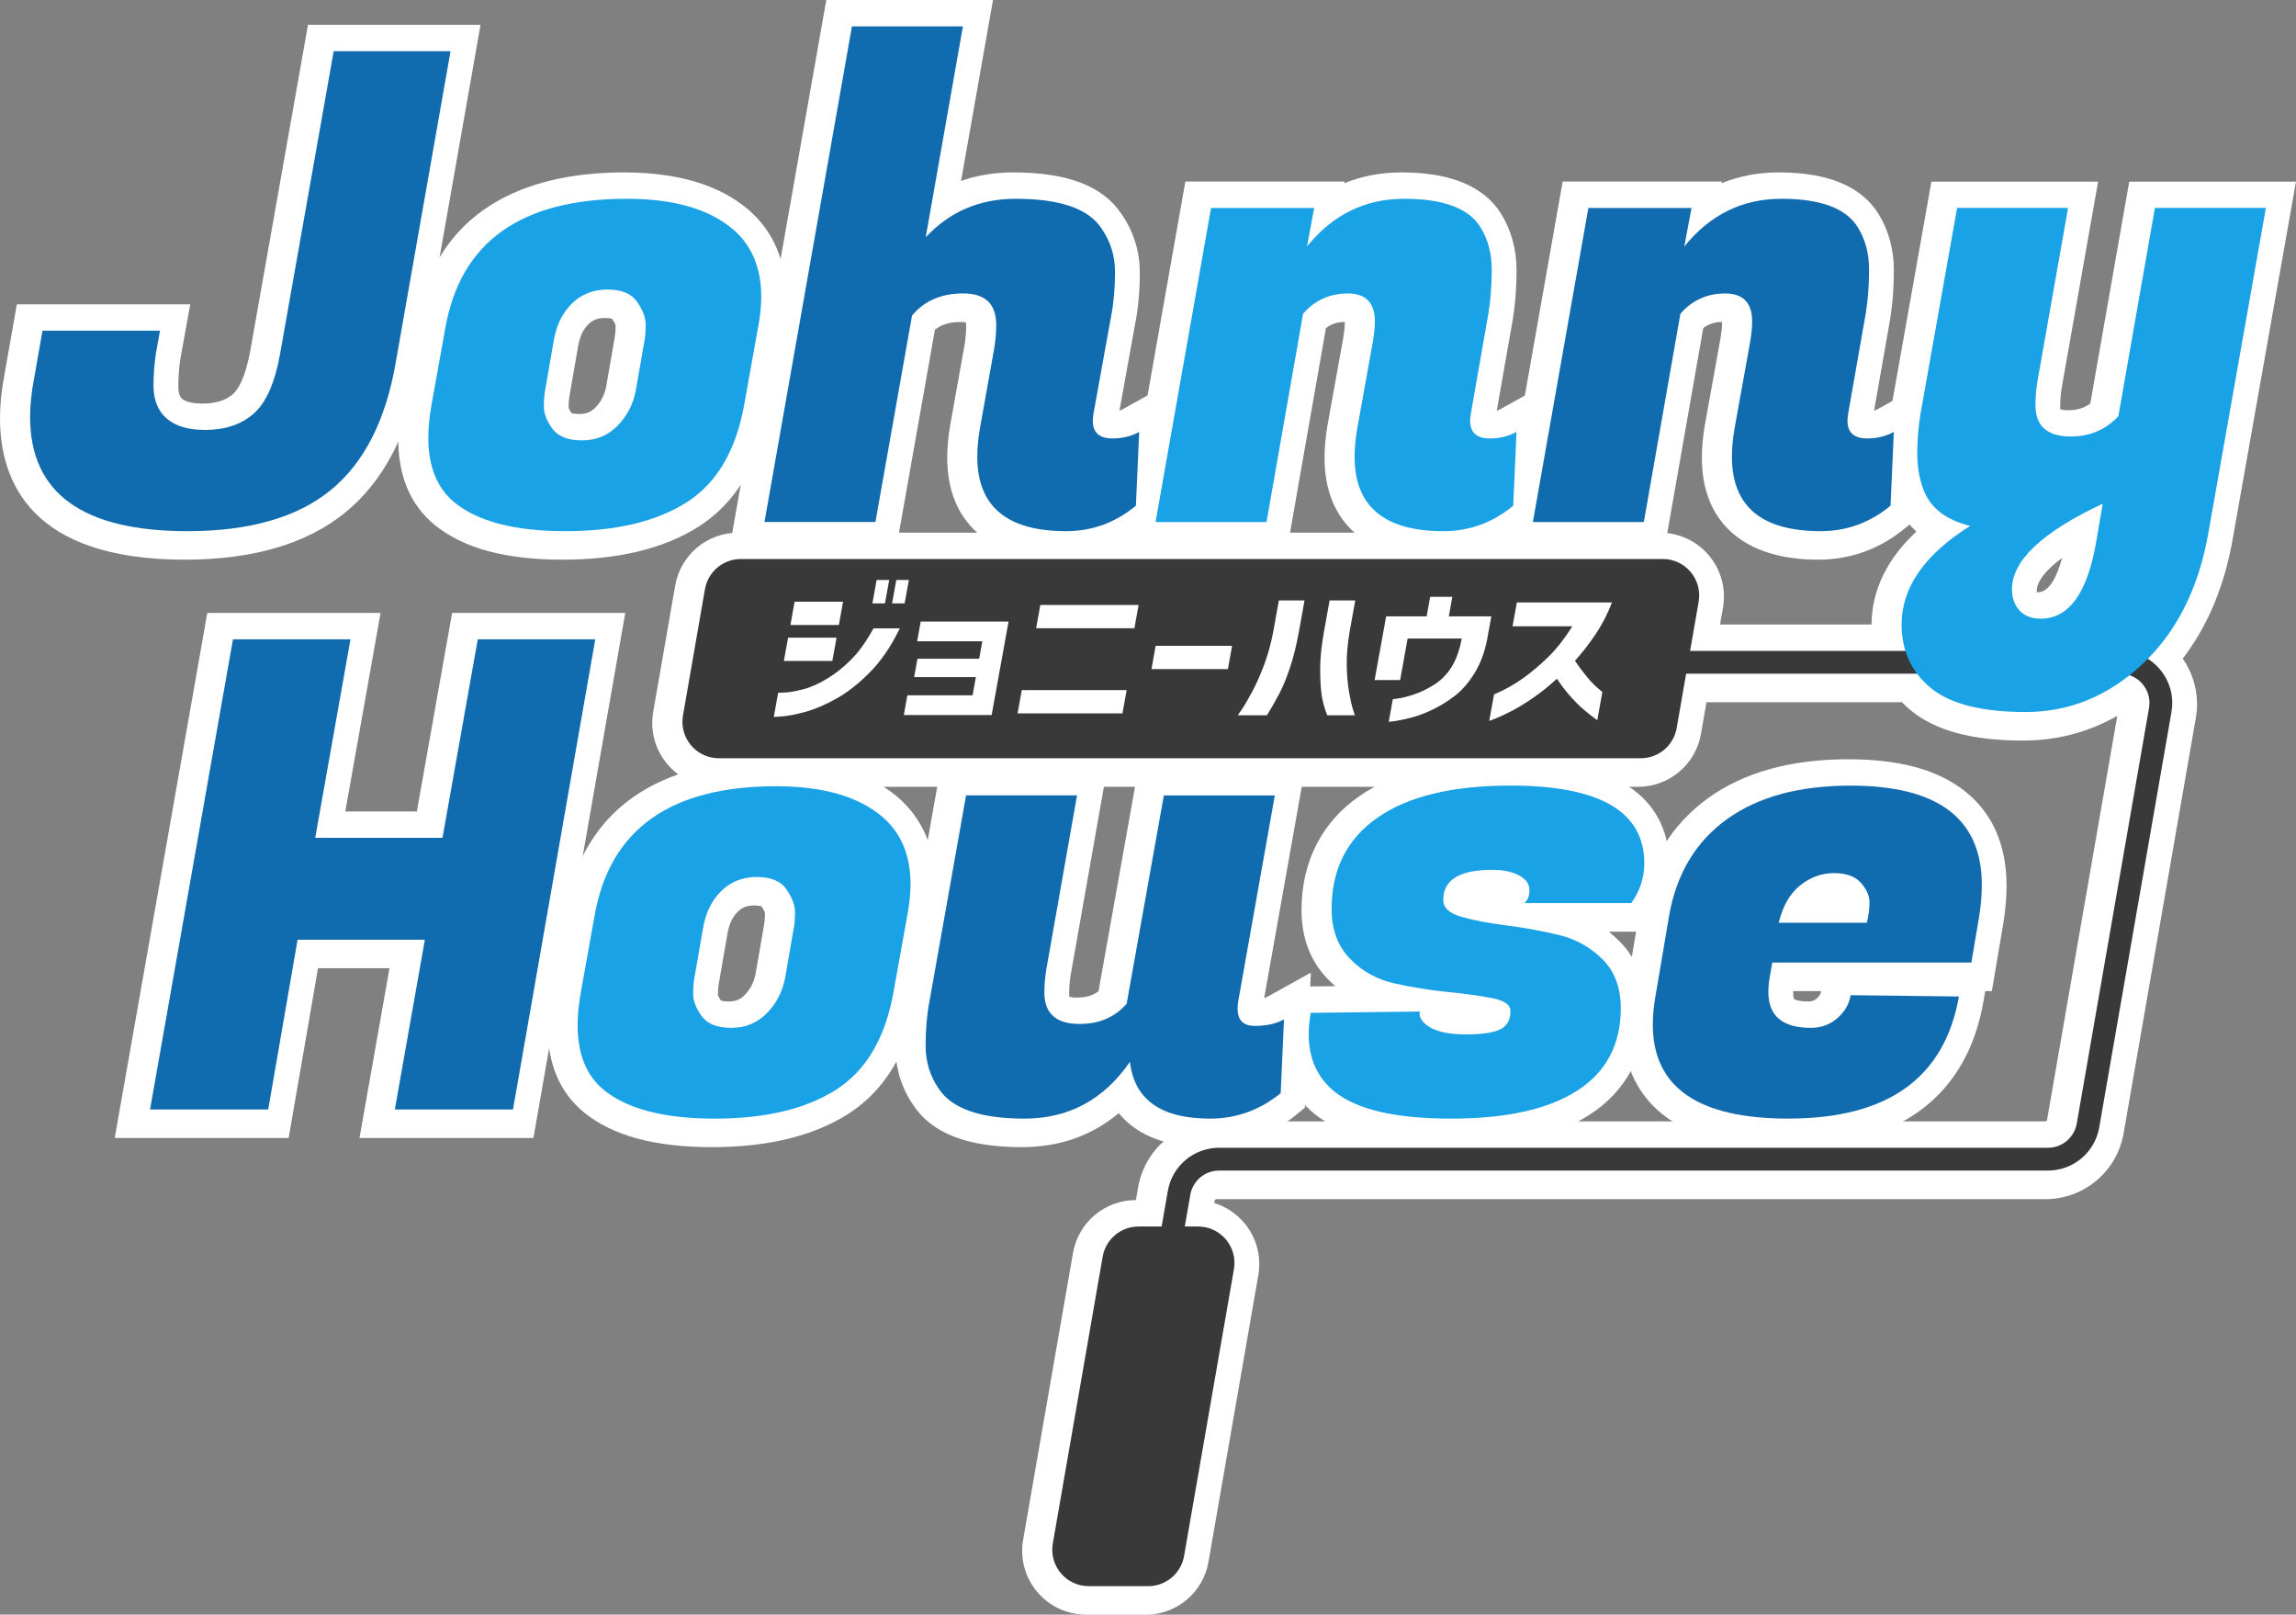
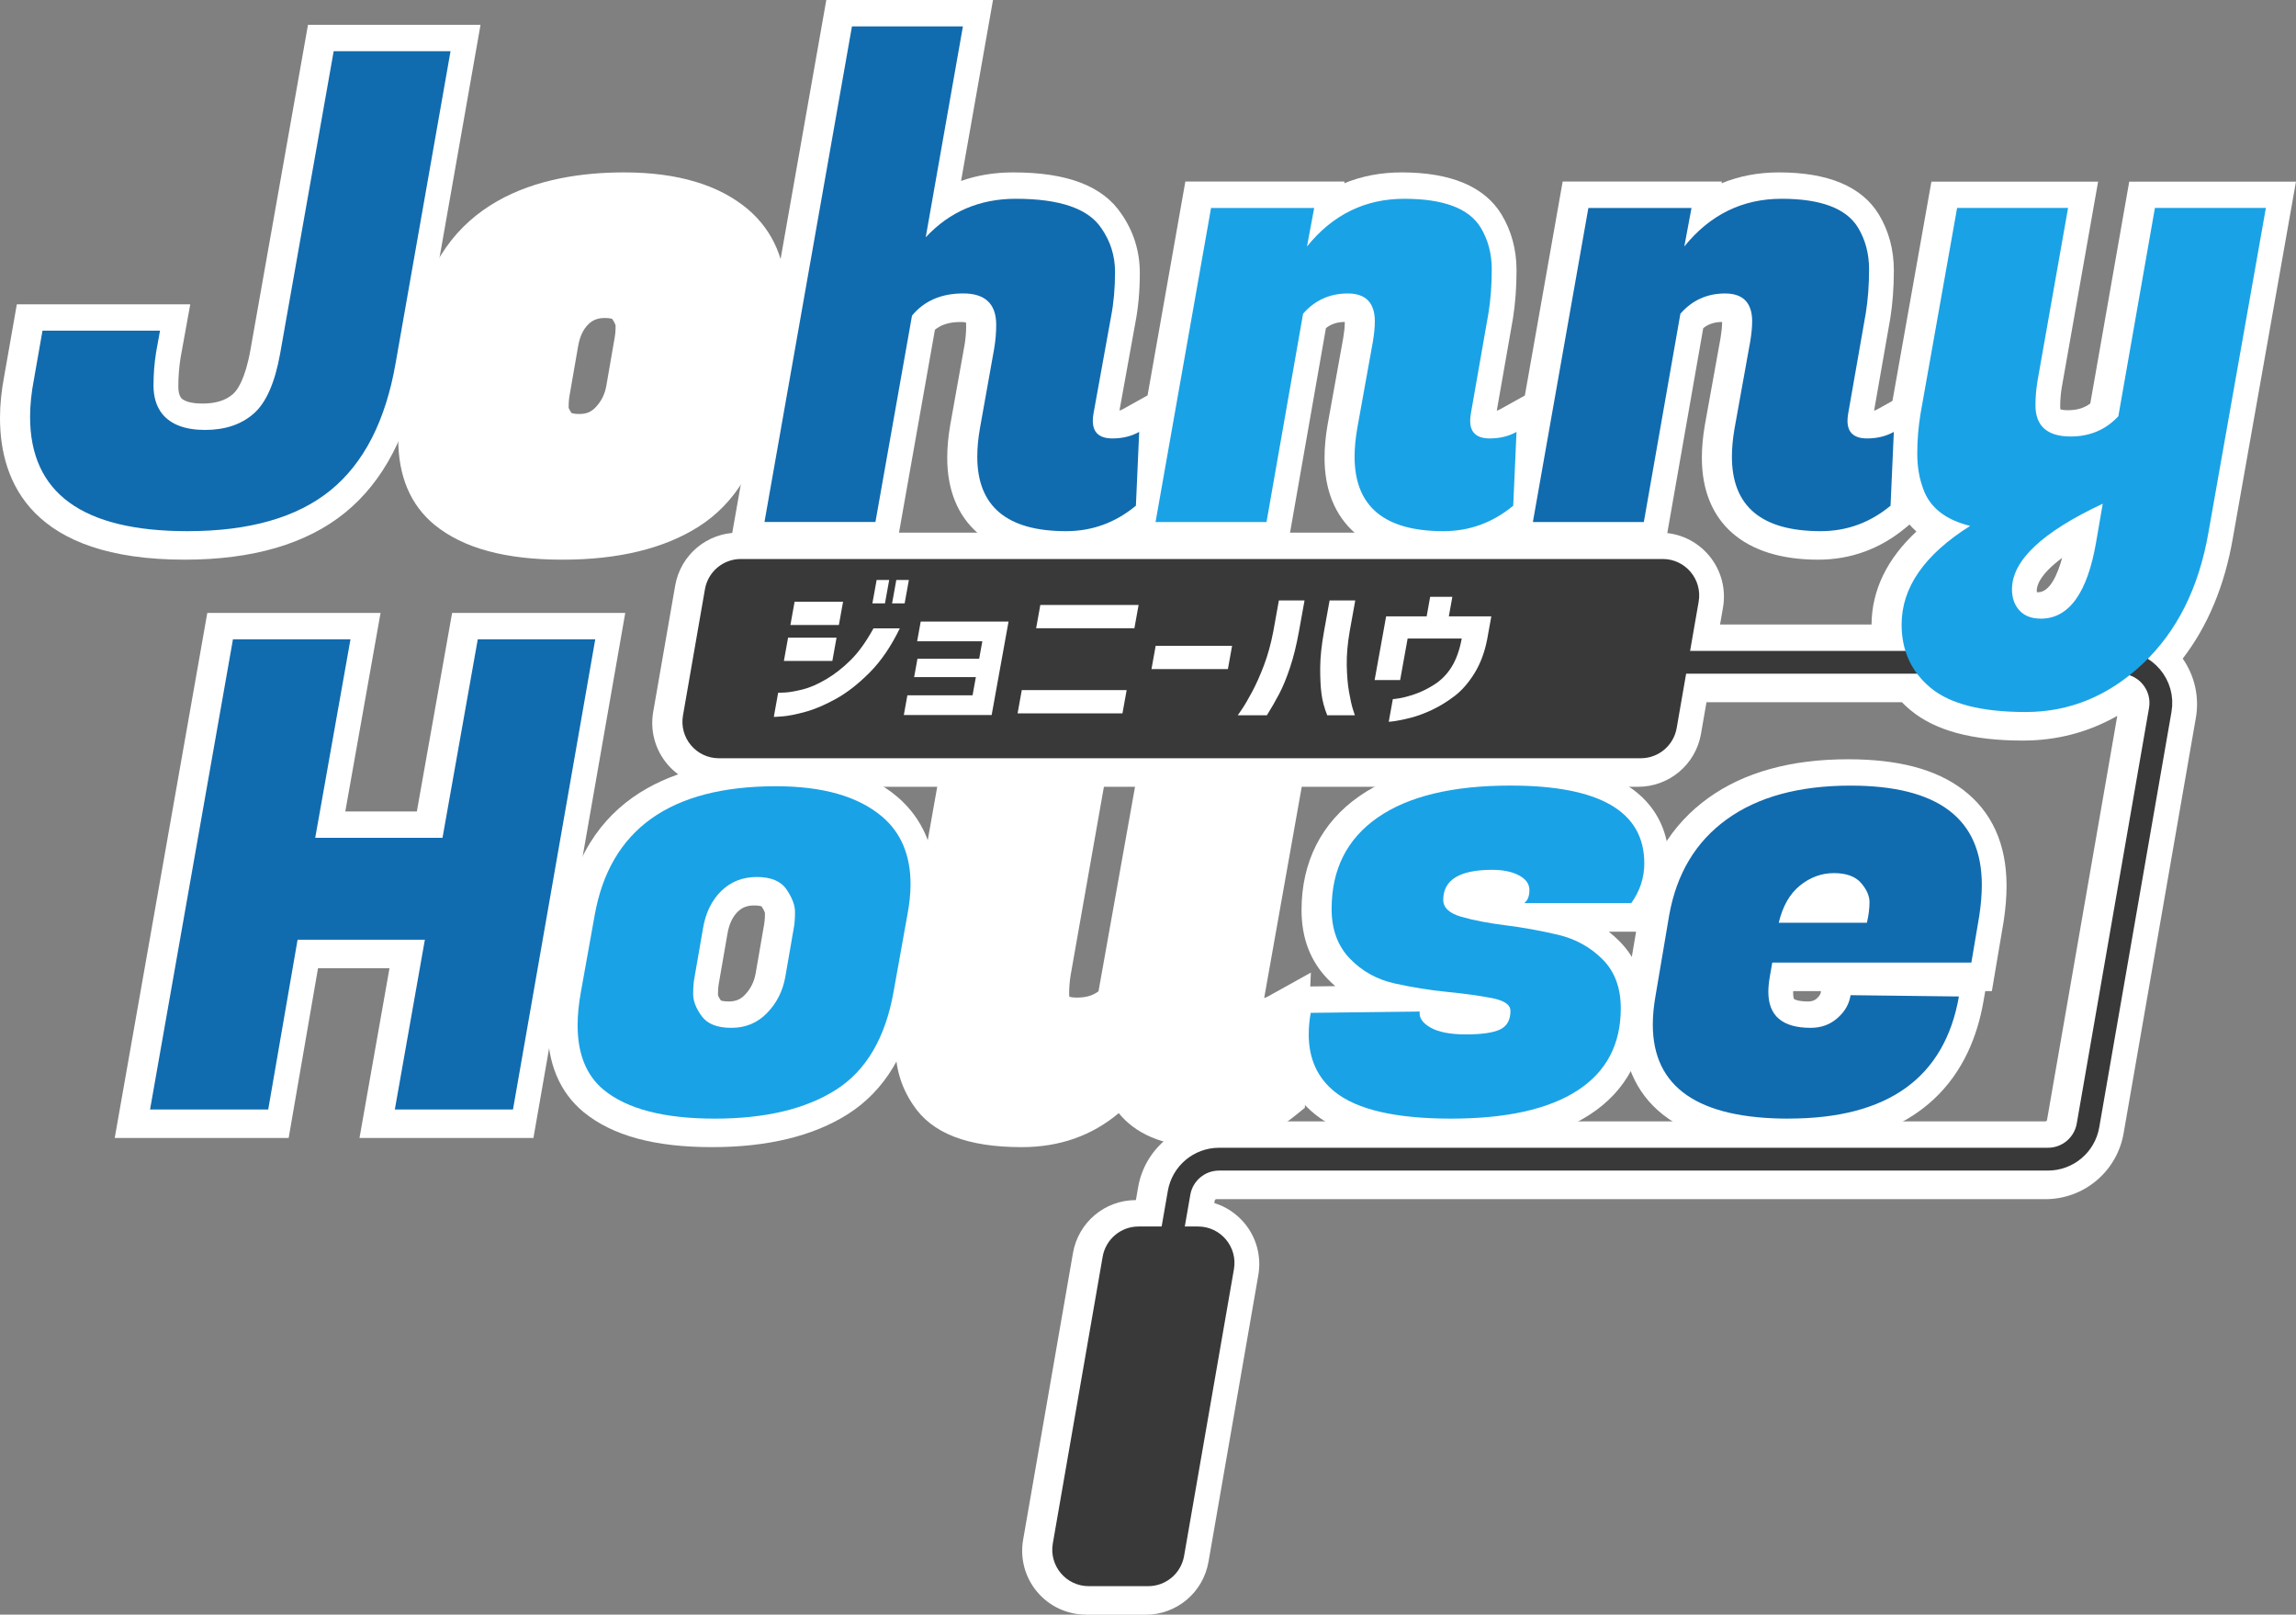
<svg xmlns="http://www.w3.org/2000/svg" id="_レイヤー_2" viewBox="0 0 580.82 408.34">
  <rect x="0" y="0" width="580.82" height="408.34" fill="#808080" stroke="none" />
  <defs>
    <style>.cls-1{fill:#1aa2e6;}.cls-1,.cls-2,.cls-3,.cls-4{stroke-width:0px;}.cls-2{fill:#116baf;}.cls-3{fill:#393939;}.cls-4{fill:#fff;}.cls-5{fill:none;stroke:#393939;stroke-miterlimit:10;stroke-width:5.77px;}</style>
  </defs>
  <g id="_レイヤー_1-2">
    <polygon class="cls-4" points="90.94 287.8 98.53 244.86 80.45 244.86 73.02 287.8 29.02 287.8 52.44 155.01 96.27 155.01 87.35 205.22 105.45 205.22 114.37 155.01 158.17 155.01 134.94 287.8 90.94 287.8" />
    <path class="cls-4" d="M180.13,290.11c-14.55,0-25.17-2.89-32.46-8.83-6.09-5.02-9.16-12.32-9.16-21.73,0-2.94.31-6.18.93-9.65l3.47-19.32c5.61-31.75,31.78-38.41,52.74-38.41,13.53,0,24.11,3.17,31.43,9.42,6.33,5.45,9.53,12.95,9.53,22.29,0,2.85-.32,5.95-.95,9.24l-3.45,19.24c-2.44,13.61-8.41,23.5-17.73,29.41-8.74,5.54-20.3,8.34-34.35,8.34ZM182.35,253.02c.21.08.79.25,2,.25,1.71,0,2.92-.49,4.04-1.63,1.45-1.49,2.36-3.26,2.76-5.43l2.16-12.47c.07-.37.2-1.23.2-2.85,0,0,0,0,0,0,0,0-.11-.54-.85-1.66-.22-.09-.82-.24-1.87-.24-1.76,0-3.04.49-4.15,1.57-1.35,1.32-2.21,3.18-2.63,5.67l-2.19,12.61c-.07.36-.19,1.2-.19,2.84,0,0,0,0,0,0,0,0,.11.44.72,1.32Z" />
    <path class="cls-4" d="M305.47,290.11c-11.84,0-18.61-3.86-22.46-8.6-6.8,5.72-15.01,8.6-24.53,8.6-13.76,0-22.75-3.49-27.48-10.67-2.97-4.34-4.48-9.31-4.48-14.77,0-4.47.37-8.68,1.11-12.49l10.26-57.7h42.16l-9.2,52.08c-.26,1.53-.39,3.15-.39,4.74,0,.36.03.61.06.78.3.09.89.21,1.92.21,2.28,0,4.02-.5,5.45-1.6l10.04-56.2h42.17l-10.3,57.91c.36-.11.67-.24.95-.39l10.86-6.04-1.52,34.18-2.42,1.97c-6.53,5.31-14,7.99-22.21,7.99Z" />
    <path class="cls-4" d="M366.41,290.11c-15.76,0-26.79-2.72-33.74-8.3-6.01-4.81-9.2-11.71-9.2-19.94,0-2.15.2-4.39.6-6.65l1-5.67,12.72-.15c-.68-.59-1.34-1.21-1.97-1.86-4.36-4.51-6.57-10.36-6.57-17.37,0-12.2,5.06-22.17,14.62-28.82,8.91-6.19,21.55-9.33,37.57-9.33,33.72,0,40.8,14.46,40.8,26.59,0,5.09-1.55,9.84-4.6,14.11l-2.08,2.91h-8.58c.92.73,1.8,1.51,2.64,2.35,4.42,4.43,6.66,10.24,6.66,17.3,0,11.44-4.89,20.65-14.16,26.64-8.55,5.53-20.23,8.21-35.72,8.21Z" />
    <path class="cls-4" d="M451.79,290.11c-13.02,0-22.74-2.35-29.71-7.18-7.57-5.24-11.58-13.38-11.58-23.54,0-2.6.26-5.39.76-8.29l3.46-20.44c2.2-12.41,8.05-22.09,17.4-28.83,9.04-6.51,20.93-9.81,35.35-9.81,12.73,0,22.25,2.51,29.08,7.68,7.33,5.55,11.05,13.74,11.05,24.36,0,2.75-.25,5.77-.74,8.98l-2.98,17.61h-1.67l-.5,2.85c-2.95,16.7-14,36.62-49.94,36.62ZM453.84,252.65s.78.62,3.56.62c1.18,0,1.74-.36,2.18-.74.91-.8.99-1.34,1.03-1.6l.04-.28h-7.03c0,.17-.01.33-.01.49,0,.97.17,1.43.23,1.52h0Z" />
    <path class="cls-4" d="M46.74,141.54C8.11,141.54,0,122.05,0,105.7c0-3.38.37-7.03,1.11-10.84l3.15-17.9h43.87l-2.46,13.56c-.37,2.35-.56,4.79-.56,7.25,0,1.25.23,2.2.67,2.82,1.09,1.27,3.86,1.47,5.43,1.47,3.35,0,5.88-.79,7.72-2.4,1.08-.94,3.08-3.65,4.43-11.2L77.91,6.28h43.65l-15.31,86.92c-2.81,16.26-9.2,28.54-18.98,36.47-9.71,7.88-23.35,11.87-40.54,11.87Z" />
    <path class="cls-4" d="M142.36,141.54c-14.55,0-25.17-2.89-32.46-8.83-6.09-5.02-9.16-12.32-9.16-21.73,0-2.94.31-6.18.93-9.65l3.47-19.32c5.61-31.75,31.78-38.41,52.74-38.41,13.53,0,24.11,3.17,31.43,9.42,6.33,5.45,9.53,12.95,9.53,22.29,0,2.85-.32,5.95-.95,9.24l-3.45,19.24c-2.44,13.61-8.41,23.5-17.73,29.41-8.74,5.54-20.3,8.34-34.35,8.34ZM144.57,104.45c.21.08.79.25,2,.25,1.71,0,2.92-.49,4.04-1.63,1.45-1.49,2.36-3.26,2.76-5.43l2.16-12.47c.07-.37.2-1.23.2-2.85,0,0,0,0,0,0,0,0-.11-.54-.85-1.66-.22-.09-.82-.24-1.87-.24-1.76,0-3.04.49-4.15,1.57-1.35,1.32-2.21,3.18-2.63,5.67l-2.19,12.61c-.07.36-.19,1.2-.19,2.84,0,0,0,0,0,0,0,0,.11.44.72,1.32Z" />
    <path class="cls-4" d="M269.02,141.54c-18.68,0-29.4-9.39-29.4-25.77,0-2.59.26-5.38.76-8.29l3.64-20.34c.25-1.52.39-3.13.39-4.72,0-.4-.03-.68-.06-.87-.26-.06-.68-.12-1.34-.12-3.32,0-5.26.94-6.5,1.96l-9.89,55.84h-42.17L209.03,0h42.17l-8.08,45.76c4.07-1.44,8.47-2.16,13.18-2.16,13.68,0,22.63,3.42,27.36,10.45,3.1,4.46,4.68,9.5,4.68,14.98,0,4.5-.38,8.72-1.12,12.55l-4.03,22.26c.33-.11.65-.25.95-.42l10.86-6.04-1.51,34.14-2.37,1.96c-6.43,5.33-13.87,8.04-22.1,8.04Z" />
    <path class="cls-4" d="M364.47,141.54c-18.68,0-29.4-9.39-29.4-25.77,0-2.59.26-5.38.76-8.29l3.97-22.01c.25-1.5.39-2.84.39-3.89,0-.06,0-.11,0-.16-1.91.02-3.43.51-4.77,1.56l-9.87,56.24h-42.18l16.49-93.31h40.27l-.08.44c4.46-1.83,9.3-2.75,14.52-2.75,12.44,0,20.93,3.56,25.24,10.58,2.55,4.2,3.83,8.97,3.83,14.2,0,4.31-.31,8.41-.91,12.17l-4.09,23.31c.34-.11.66-.25.96-.42l10.86-6.04-1.51,34.14-2.37,1.96c-6.43,5.33-13.87,8.04-22.1,8.04Z" />
    <path class="cls-4" d="M459.92,141.54c-18.68,0-29.4-9.39-29.4-25.77,0-2.59.26-5.38.76-8.29l3.97-22.01c.25-1.5.39-2.84.39-3.89,0-.06,0-.11,0-.16-1.91.02-3.43.51-4.77,1.56l-9.87,56.24h-42.18l16.49-93.31h40.27l-.08.44c4.46-1.83,9.3-2.75,14.52-2.75,12.44,0,20.93,3.56,25.24,10.58,2.55,4.2,3.83,8.97,3.83,14.2,0,4.31-.31,8.41-.91,12.17l-4.09,23.31c.34-.11.66-.25.96-.42l10.86-6.04-1.51,34.14-2.37,1.96c-6.43,5.33-13.87,8.04-22.1,8.04Z" />
    <path class="cls-4" d="M274.74,408.34c-4.78,0-9.29-2.1-12.37-5.76-3.08-3.66-4.37-8.46-3.55-13.17l12.61-72.52c1.35-7.76,8.05-13.39,15.92-13.39h0l.56-3.24c1.68-9.66,10.01-16.66,19.81-16.66h209.67c.23,0,.41-.15.45-.38l17.77-102.18c-7.31,4.15-15.31,6.25-23.86,6.25-12.91,0-22.22-2.52-28.47-7.71-.76-.63-1.48-1.29-2.16-1.99h-49.43l-1.39,8c-1.35,7.76-8.05,13.39-15.92,13.39h-233.22c-4.78,0-9.29-2.1-12.37-5.76-3.08-3.66-4.37-8.46-3.55-13.17l5.56-31.95c1.35-7.76,8.05-13.39,15.92-13.39h233.22c4.78,0,9.29,2.1,12.37,5.76,3.08,3.66,4.37,8.46,3.56,13.17l-.75,4.3h38.32c.08-8.68,3.89-16.56,11.35-23.52-2.94-2.63-4.58-5.61-5.49-8.18-1.26-3.39-1.9-7.19-1.9-11.28,0-3.67.31-7.43.91-11.18l10.28-57.85h42.17l-9.2,52.08c-.25,1.53-.39,3.14-.39,4.74,0,.36.03.61.06.78.3.09.89.21,1.92.21,2.26,0,4.06-.53,5.63-1.7l9.85-56.1h42.18l-15.98,90.23c-2.07,11.94-6.32,22.14-12.67,30.39,3.03,4.34,4.24,9.7,3.33,14.96l-18.28,105.09c-1.68,9.66-10.01,16.66-19.81,16.66h-209.67c-.23,0-.41.15-.45.38l-.1.6c2.93.9,5.57,2.64,7.59,5.04,3.08,3.66,4.37,8.46,3.55,13.17l-12.61,72.52c-1.35,7.76-8.05,13.39-15.92,13.39h-15.05ZM515.27,149.77c.08,0,.18.01.29.01,3.02,0,4.95-4.52,6.1-8.69-5.8,4.29-6.42,7.17-6.42,8.2,0,.21.01.37.03.48Z" />
    <path class="cls-2" d="M150.58,161.69l-20.81,118.9h-29.89l7.6-42.94h-32.2l-7.43,42.94h-29.89l20.97-118.9h29.73l-8.92,50.2h32.2l8.92-50.2h29.73Z" />
    <path class="cls-1" d="M196.32,198.84c11.89,0,20.86,2.59,26.92,7.76,4.73,4.07,7.1,9.74,7.1,17.01,0,2.42-.28,5.07-.83,7.93l-3.47,19.32c-2.09,11.67-6.96,19.93-14.61,24.77-7.65,4.85-17.86,7.27-30.63,7.27s-22.13-2.42-28.07-7.27c-4.4-3.63-6.61-9.08-6.61-16.35,0-2.53.27-5.34.83-8.42l3.47-19.32c3.85-21.8,19.16-32.7,45.91-32.7ZM200.78,234.84c.22-1.1.33-2.5.33-4.21s-.72-3.6-2.15-5.7c-1.43-2.09-3.94-3.14-7.51-3.14s-6.58,1.18-9,3.55c-2.42,2.37-3.96,5.53-4.62,9.5l-2.15,12.39c-.22,1.1-.33,2.51-.33,4.21s.71,3.55,2.15,5.53c1.43,1.98,3.93,2.97,7.51,2.97s6.58-1.24,9-3.72c2.42-2.48,3.96-5.48,4.62-9l2.15-12.39Z" />
-     <path class="cls-2" d="M313.08,255.16c0,2.86,1.46,4.29,4.38,4.29s5.37-.55,7.35-1.65l-.83,18.66c-5.28,4.29-11.23,6.44-17.83,6.44-12.44,0-19.21-4.79-20.31-14.37-6.61,9.58-15.5,14.37-26.67,14.37s-18.41-2.53-21.72-7.6c-2.2-3.19-3.3-6.82-3.3-10.9s.33-7.82.99-11.23l9.25-52.02h28.07l-7.76,43.93c-.33,1.98-.5,3.96-.5,5.95,0,5.28,2.97,7.93,8.92,7.93,4.95,0,8.92-1.71,11.89-5.12l9.41-52.68h28.07l-9.25,52.02c-.11.66-.17,1.32-.17,1.98Z" />
    <path class="cls-1" d="M415.96,218.33c0,3.63-1.1,6.99-3.3,10.07h-27.08c.88-.66,1.32-1.76,1.32-3.3s-.88-2.78-2.64-3.72c-1.76-.93-4.02-1.4-6.77-1.4-8.26,0-12.39,2.53-12.39,7.6,0,1.98,1.54,3.41,4.62,4.29,3.08.88,6.83,1.6,11.23,2.15,4.4.55,8.81,1.35,13.21,2.39,4.4,1.05,8.15,3.11,11.23,6.19,3.08,3.08,4.62,7.21,4.62,12.39,0,9.14-3.66,16.08-10.98,20.81-7.32,4.73-17.97,7.1-31.95,7.1s-23.78-2.26-29.4-6.77c-4.4-3.52-6.61-8.37-6.61-14.53,0-1.76.17-3.58.5-5.45l27.58-.33c-.22,1.54.69,2.89,2.72,4.05,2.04,1.16,5.04,1.73,9,1.73s6.83-.41,8.59-1.24c1.76-.83,2.64-2.39,2.64-4.71,0-1.54-1.54-2.61-4.62-3.22-3.08-.6-6.85-1.13-11.31-1.57-4.46-.44-8.92-1.16-13.38-2.15-4.46-.99-8.23-3.08-11.31-6.28-3.08-3.19-4.62-7.37-4.62-12.55,0-10.02,3.88-17.72,11.64-23.12,7.76-5.39,18.96-8.09,33.61-8.09,22.57,0,33.85,6.55,33.85,19.65Z" />
    <path class="cls-2" d="M452.46,282.9c-22.9,0-34.35-7.93-34.35-23.78,0-2.2.22-4.57.66-7.1l3.47-20.48c1.87-10.57,6.74-18.69,14.62-24.36,7.87-5.67,18.3-8.5,31.29-8.5,22.13,0,33.19,8.37,33.19,25.1,0,2.42-.22,5.07-.66,7.93l-1.98,11.72h-50.37l-.66,3.8c-.22,1.32-.33,2.53-.33,3.63,0,6.06,3.58,9.08,10.73,9.08,2.64,0,4.9-.83,6.77-2.48,1.87-1.65,2.97-3.58,3.3-5.78l27.41.33c-3.63,20.59-18,30.88-43.1,30.88ZM472.27,233.36c.44-1.87.66-3.6.66-5.2s-.72-3.22-2.15-4.87c-1.43-1.65-3.72-2.48-6.85-2.48s-6,1.05-8.59,3.14c-2.59,2.09-4.38,5.23-5.37,9.41h22.29Z" />
    <path class="cls-3" d="M415.07,191.76h-233.22c-5.72,0-10.06-5.16-9.08-10.8l5.56-31.95c.77-4.42,4.6-7.64,9.08-7.64h233.22c5.72,0,10.06,5.16,9.08,10.8l-5.56,31.95c-.77,4.42-4.6,7.64-9.08,7.64Z" />
    <path class="cls-3" d="M266.33,390.34l12.61-72.52c.77-4.42,4.6-7.64,9.08-7.64h15.05c5.72,0,10.06,5.16,9.08,10.8l-12.61,72.52c-.77,4.42-4.6,7.64-9.08,7.64h-15.05c-5.72,0-10.06-5.16-9.08-10.8Z" />
    <path class="cls-5" d="M356.35,167.49h180c6.38,0,11.23,5.76,10.13,12.05l-18.28,105.09c-.86,4.93-5.13,8.52-10.13,8.52h-209.67c-5,0-9.28,3.6-10.13,8.52l-9.76,56.11" />
    <path class="cls-2" d="M47.41,134.33c-26.53,0-39.8-9.63-39.8-28.9,0-2.97.33-6.16.99-9.58l2.15-12.22h29.73l-.99,5.45c-.44,2.75-.66,5.56-.66,8.42s.71,5.23,2.15,7.1c2.2,2.75,5.83,4.13,10.9,4.13s9.17-1.38,12.3-4.13c3.14-2.75,5.37-7.82,6.69-15.19l13.54-76.46h29.56l-13.87,78.77c-2.53,14.64-8.04,25.41-16.51,32.29-8.48,6.88-20.53,10.32-36.17,10.32Z" />
-     <path class="cls-1" d="M158.55,50.27c11.89,0,20.86,2.59,26.92,7.76,4.73,4.07,7.1,9.74,7.1,17.01,0,2.42-.28,5.07-.83,7.93l-3.47,19.32c-2.09,11.67-6.96,19.93-14.61,24.77-7.65,4.85-17.86,7.27-30.63,7.27s-22.13-2.42-28.07-7.27c-4.4-3.63-6.61-9.08-6.61-16.35,0-2.53.27-5.34.83-8.42l3.47-19.32c3.85-21.8,19.16-32.7,45.91-32.7ZM163.01,86.27c.22-1.1.33-2.5.33-4.21s-.72-3.6-2.15-5.7c-1.43-2.09-3.94-3.14-7.51-3.14s-6.58,1.18-9,3.55c-2.42,2.37-3.96,5.53-4.62,9.5l-2.15,12.39c-.22,1.1-.33,2.51-.33,4.21s.71,3.55,2.15,5.53c1.43,1.98,3.93,2.97,7.51,2.97s6.58-1.24,9-3.72c2.42-2.48,3.96-5.48,4.62-9l2.15-12.39Z" />
    <path class="cls-2" d="M281.41,110.88c2.53,0,4.79-.55,6.77-1.65l-.83,18.66c-5.18,4.29-11.06,6.44-17.67,6.44-14.97,0-22.46-6.28-22.46-18.83,0-2.2.22-4.57.66-7.1l3.63-20.31c.33-1.98.5-3.96.5-5.95,0-5.28-2.78-7.93-8.34-7.93s-9.88,1.87-12.96,5.61l-9.25,52.18h-28.07L215.52,6.67h28.07l-9.41,53.34c6.05-6.49,13.65-9.74,22.79-9.74,11.12,0,18.33,2.48,21.63,7.43,2.31,3.3,3.47,6.99,3.47,11.06s-.33,7.82-.99,11.23l-4.46,24.61c-.11.66-.17,1.27-.17,1.82,0,2.97,1.65,4.46,4.95,4.46Z" />
    <path class="cls-1" d="M347.8,81.32c0-4.73-2.29-7.1-6.85-7.1s-8.34,1.71-11.31,5.12l-9.25,52.68h-28.07l14.04-79.43h26.09l-1.82,9.74c6.5-8.04,14.7-12.06,24.61-12.06s16.35,2.42,19.32,7.27c1.87,3.08,2.81,6.61,2.81,10.57s-.28,7.65-.83,11.06l-4.46,25.43c-.11.66-.17,1.27-.17,1.82,0,2.97,1.65,4.46,4.95,4.46,2.53,0,4.79-.55,6.77-1.65l-.83,18.66c-5.18,4.29-11.06,6.44-17.67,6.44-14.97,0-22.46-6.28-22.46-18.83,0-2.2.22-4.57.66-7.1l3.96-21.96c.33-1.98.5-3.69.5-5.12Z" />
    <path class="cls-2" d="M443.25,81.32c0-4.73-2.29-7.1-6.85-7.1s-8.34,1.71-11.31,5.12l-9.25,52.68h-28.07l14.04-79.43h26.09l-1.82,9.74c6.5-8.04,14.7-12.06,24.61-12.06s16.35,2.42,19.32,7.27c1.87,3.08,2.81,6.61,2.81,10.57s-.28,7.65-.83,11.06l-4.46,25.43c-.11.66-.17,1.27-.17,1.82,0,2.97,1.65,4.46,4.95,4.46,2.53,0,4.79-.55,6.77-1.65l-.83,18.66c-5.18,4.29-11.06,6.44-17.67,6.44-14.97,0-22.46-6.28-22.46-18.83,0-2.2.22-4.57.66-7.1l3.96-21.96c.33-1.98.5-3.69.5-5.12Z" />
    <path class="cls-1" d="M515.41,96.51c-.33,1.98-.5,3.96-.5,5.95,0,5.28,2.97,7.93,8.92,7.93,4.84,0,8.86-1.71,12.05-5.12l9.25-52.68h28.07l-14.53,82.07c-2.42,13.98-7.96,25.04-16.6,33.19-8.64,8.15-18.52,12.22-29.64,12.22s-19.13-2.04-24.03-6.11c-4.9-4.07-7.35-9.41-7.35-16.02,0-9.36,5.78-17.67,17.34-24.94-6.27-1.54-10.24-4.68-11.89-9.41-.99-2.64-1.49-5.61-1.49-8.92s.27-6.66.83-10.07l9.25-52.02h28.07l-7.76,43.93ZM516.24,156.46c7.16,0,11.83-6.5,14.04-19.49l1.65-9.58c-15.3,7.16-22.96,14.37-22.96,21.63,0,2.2.63,3.99,1.9,5.37,1.26,1.38,3.05,2.06,5.37,2.06Z" />
    <path class="cls-4" d="M220.97,158.92h6.65c-2.22,4.57-4.76,8.29-7.62,11.16-2.86,2.87-5.7,5.09-8.5,6.64-2.81,1.56-5.4,2.66-7.78,3.31-2.38.65-4.29,1.03-5.75,1.14s-2.2.16-2.22.13l1.1-6.1s.6,0,1.73-.06c1.13-.06,2.6-.32,4.43-.77,1.82-.45,3.82-1.31,5.97-2.58,2.16-1.27,4.23-2.89,6.21-4.85,1.99-1.96,3.91-4.64,5.78-8.03ZM198.3,167.15l1.06-5.88h12.26l-1.06,5.88h-12.26ZM199.95,158.06l1.06-5.88h12.26l-1.06,5.88h-12.26ZM220.69,152.59l1.07-5.91h3.18l-1.07,5.91h-3.18ZM225.67,152.59l1.07-5.91h3.18l-1.07,5.91h-3.18Z" />
    <path class="cls-4" d="M231.25,171.24l.84-4.64h15.61l.8-4.42h-16.49l.9-4.98h22.22l-4.27,23.62h-22.22l.9-4.98h16.49l.83-4.6h-15.61Z" />
    <path class="cls-4" d="M258.48,174.53h26.53l-1.06,5.88h-26.53l1.06-5.88ZM262.11,158.88l1.06-5.88h24.86l-1.06,5.88h-24.86Z" />
    <path class="cls-4" d="M291.29,169.21l1.06-5.88h19.33l-1.06,5.88h-19.33Z" />
    <path class="cls-4" d="M313.12,180.89s.39-.55,1.08-1.57c.69-1.02,1.54-2.48,2.55-4.36,1.01-1.88,2.01-4.12,2.99-6.7.98-2.58,1.77-5.45,2.37-8.59l1.41-7.82h6.49l-1.41,7.82c-.63,3.47-1.38,6.53-2.27,9.17-.88,2.65-1.79,4.86-2.73,6.64-.94,1.78-1.97,3.59-3.11,5.41h-7.37ZM342.74,180.89h-6.99c-.73-1.82-1.22-3.62-1.45-5.41-.24-1.78-.34-4-.33-6.64.02-2.65.34-5.7.97-9.17l1.41-7.82h6.49l-1.41,7.82c-.54,3.14-.79,6.01-.74,8.59.05,2.58.24,4.82.57,6.7.33,1.88.65,3.34.97,4.36.32,1.02.49,1.55.51,1.57Z" />
    <path class="cls-4" d="M354.19,171.98h-6.45l2.91-16.1h10.25l.89-4.94h5.61l-.89,4.94h10.75l-1.07,5.91c-.64,3.24-1.71,6.08-3.21,8.5-1.5,2.42-3.18,4.34-5.06,5.77-1.88,1.42-3.77,2.58-5.69,3.48-1.92.9-3.71,1.56-5.36,1.98-1.65.42-2.98.7-3.98.84-1,.14-1.53.19-1.58.17l1.04-5.73c.05.03.6-.04,1.65-.21,1.05-.16,2.37-.52,3.98-1.07,1.61-.55,3.26-1.37,4.97-2.47,1.7-1.1,3.13-2.56,4.27-4.4,1.14-1.83,1.98-4.16,2.52-6.98l.03-.19h-13.68l-1.89,10.48Z" />
-     <path class="cls-4" d="M397.78,158.39h-15.15l1.09-6.03h24.06c-1.11,2.9-2.49,5.58-4.15,8.05-1.66,2.47-3.4,4.7-5.21,6.7.99,1.47,1.99,2.82,3.01,4.04,1.02,1.22,1.92,2.17,2.71,2.83.79.66,1.19,1.01,1.21,1.03l-1.29,7.15c-1.33-.97-2.53-1.92-3.59-2.85-1.06-.92-2.17-2.04-3.33-3.35-1.16-1.31-2.25-2.75-3.28-4.32-2.04,1.87-4.07,3.5-6.09,4.89-2.02,1.39-3.86,2.5-5.52,3.35-1.66.85-2.99,1.47-3.98,1.85-.99.39-1.5.58-1.53.58l1.21-6.7c2.63-1.1,5.05-2.45,7.28-4.04,2.23-1.6,4.38-3.41,6.44-5.43,2.07-2.02,4.1-4.6,6.09-7.75Z" />
  </g>
</svg>